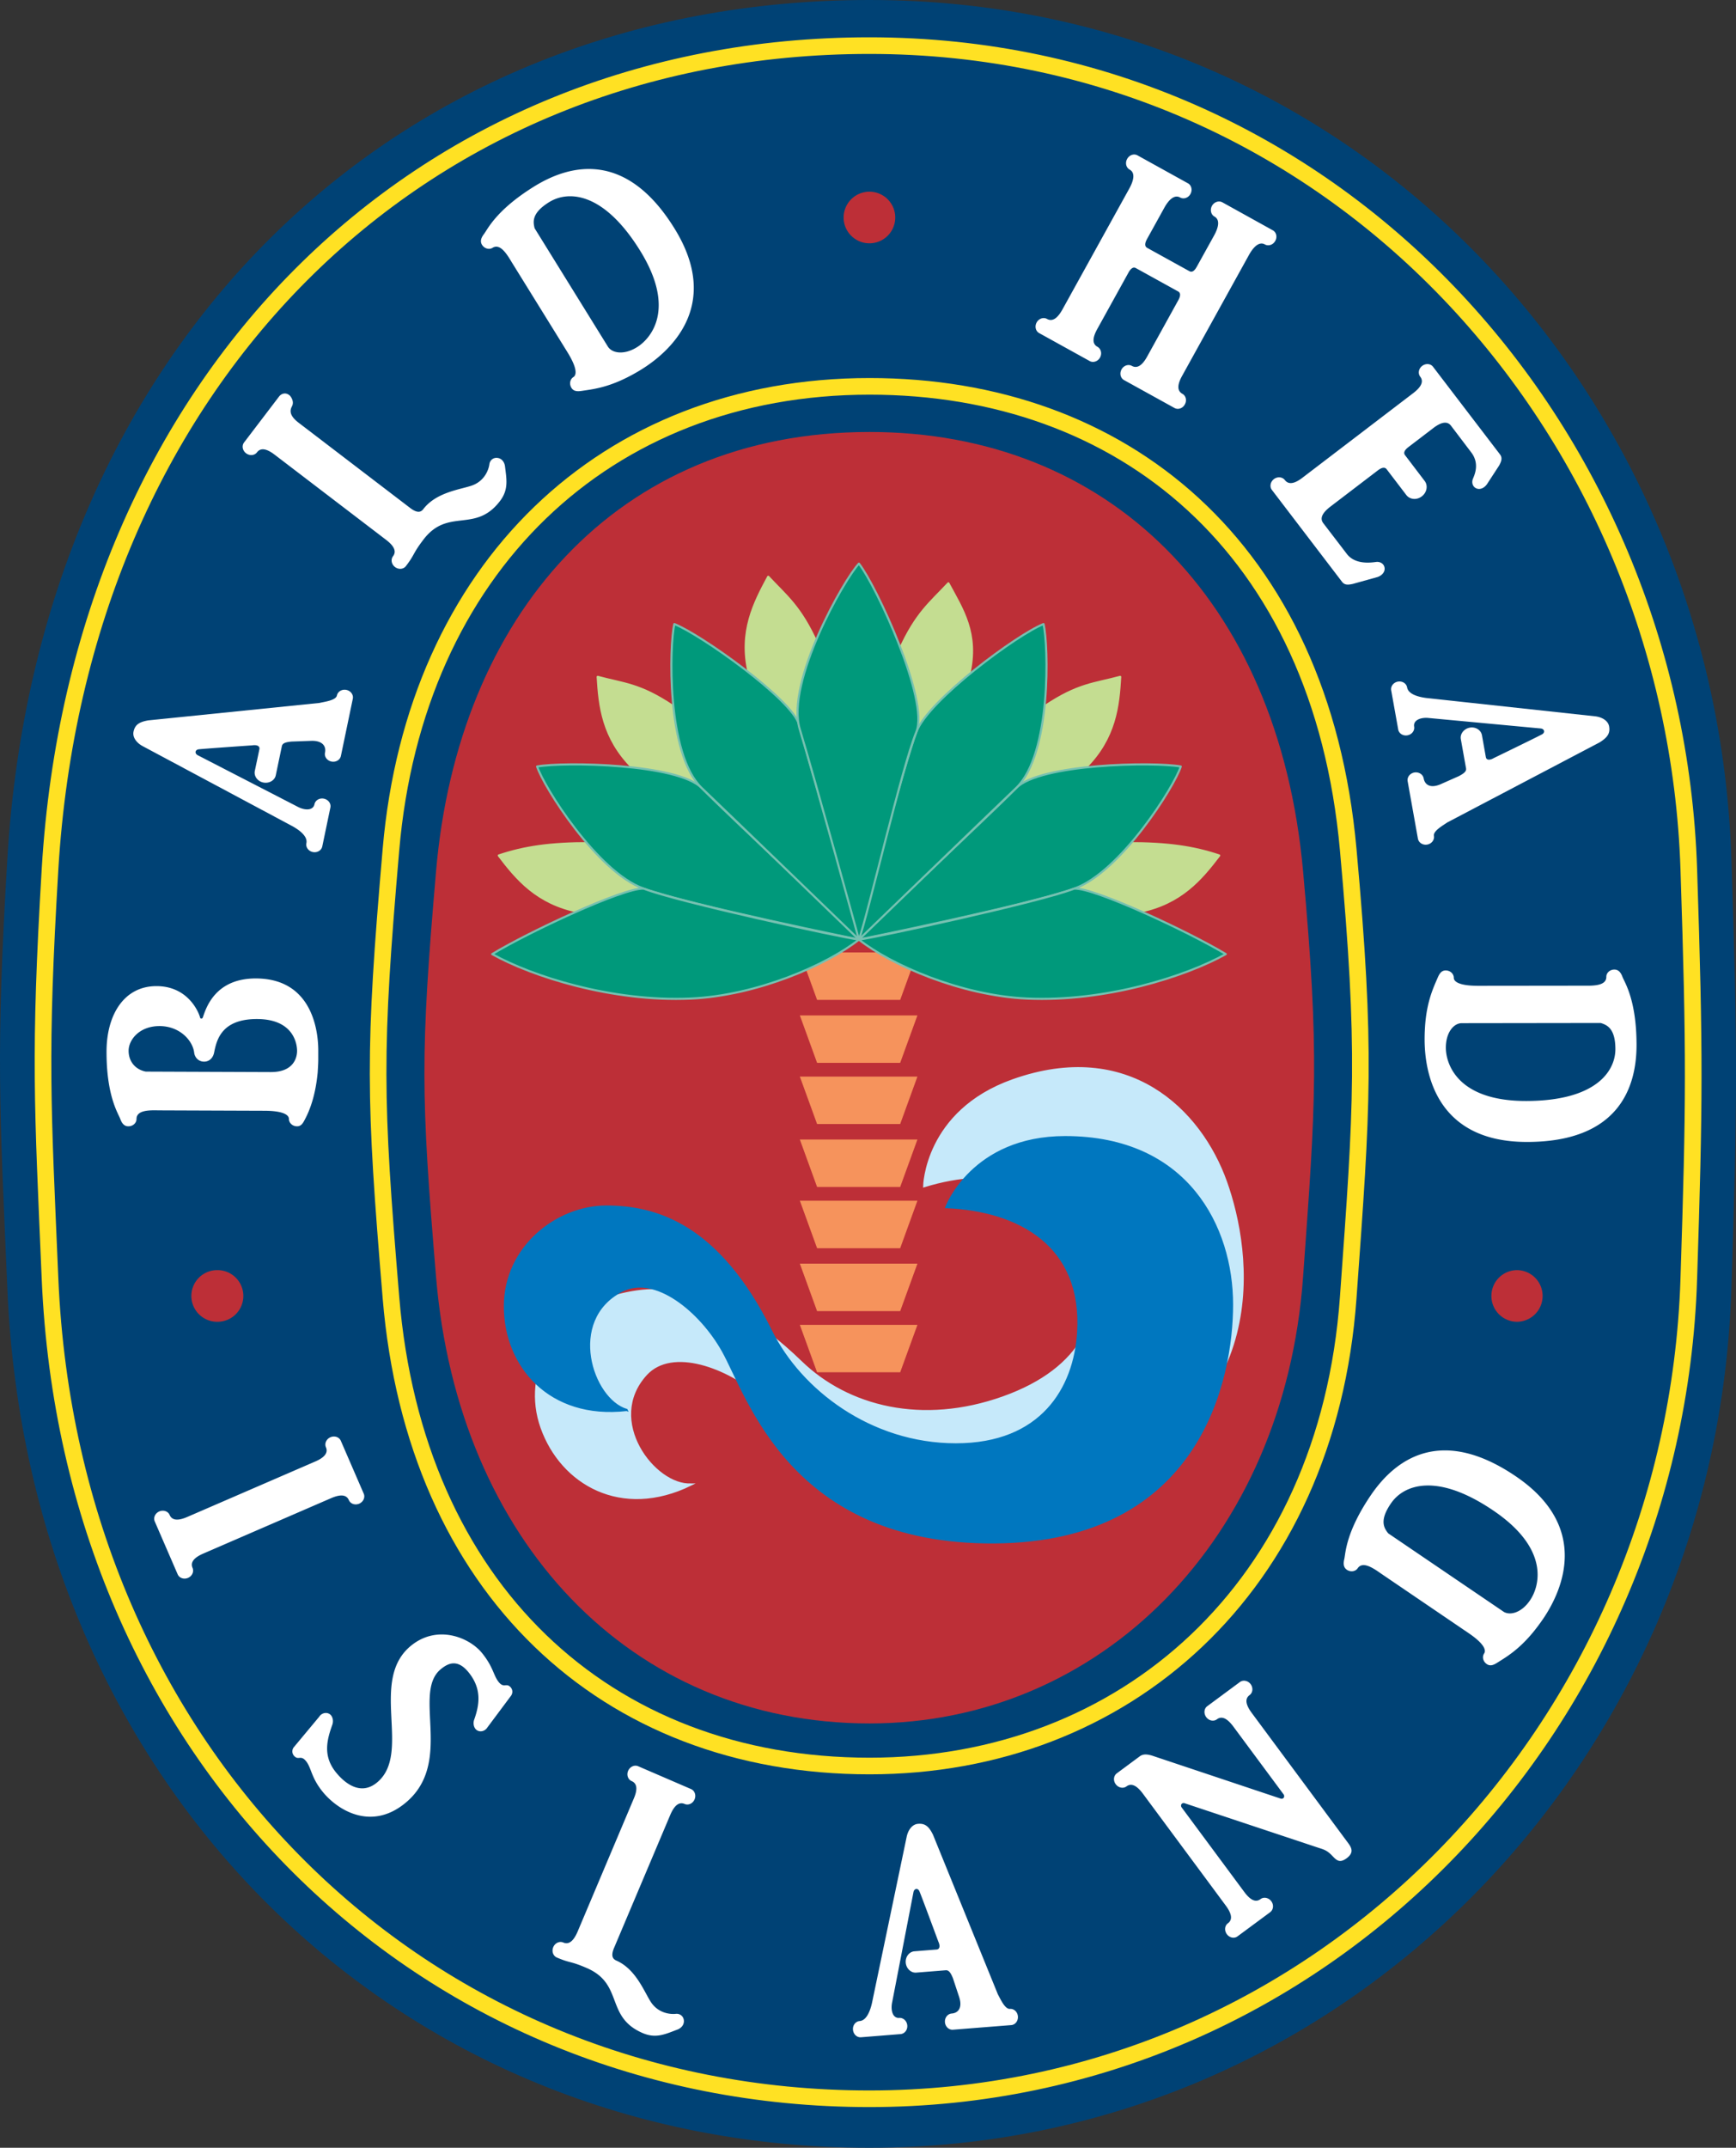
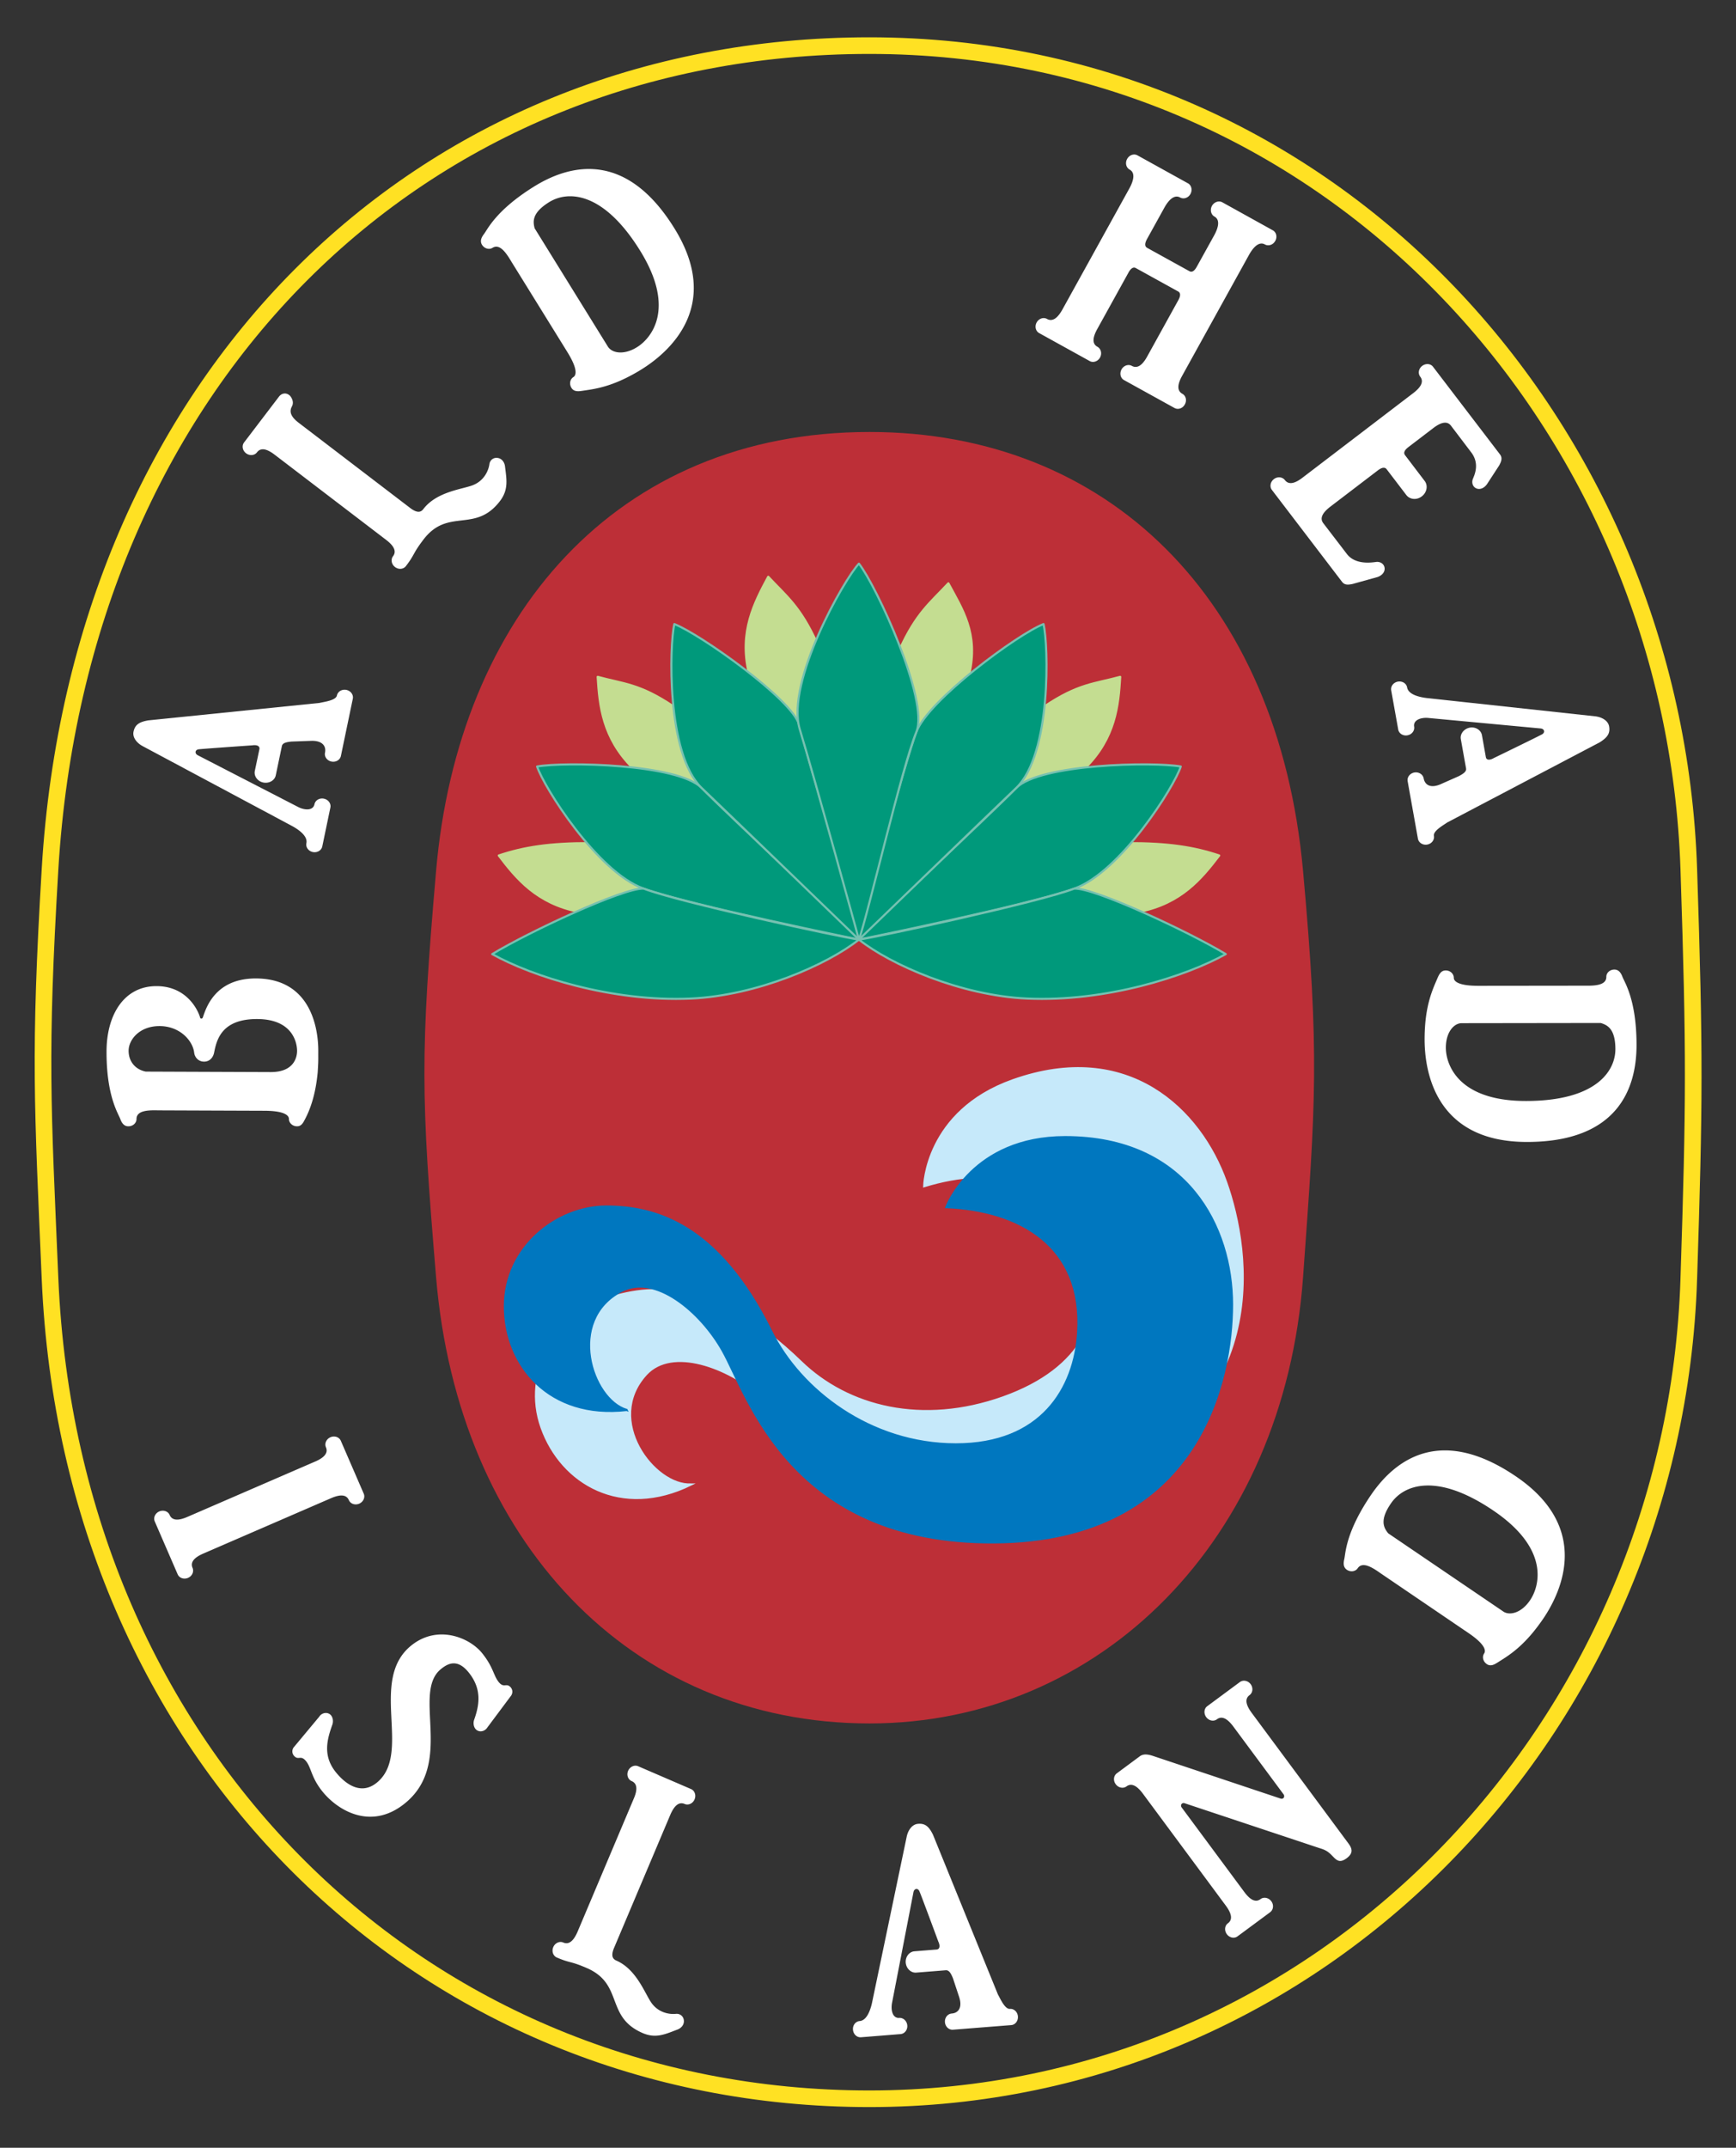
<svg xmlns="http://www.w3.org/2000/svg" style="enable-background:new 0 0 313.278 387.421" xml:space="preserve" viewBox="0 0 313.278 387.421">
  <rect x="0" y="0" width="313.278" height="387.421" fill="#333333" stroke="none" />
-   <path style="fill:#004275" d="M312.439 232.601c1.08-33.713 1.158-42.476 0-77.809C309.705 71.386 245.32 0 156.893 0 70.986 0 6.878 62.436 1.333 154.792c-2.109 35.291-1.414 44.684 0 77.809 3.864 90.115 70.475 154.82 155.559 154.82 85.911 0 152.813-69.746 155.547-154.82z" />
  <path style="fill:#bd2f37" d="M235.152 230.361c2.289-31.662 2.998-40.093 0-73.234-4.48-49.512-35.561-79.206-78.233-79.206-45.833 0-74.28 33.377-78.226 79.206-2.859 33.15-2.744 40.354 0 73.234 3.946 47.404 35.023 80.517 78.226 80.517 41.624 0 74.819-33.113 78.233-80.517z" />
  <path style="fill:none;stroke:#ffe123;stroke-width:3" d="M304.758 230.718c1.033-32.046 1.098-40.369 0-73.963C302.146 77.468 240.963 8.229 156.896 8.229 75.231 8.229 14.3 68.962 9.03 156.755c-2.005 33.543-1.345 42.48 0 73.963 3.67 85.659 66.99 147.863 147.866 147.863 81.657.001 145.25-66.994 147.862-147.863z" />
-   <path style="fill:none;stroke:#ffe123;stroke-width:3" d="M243.297 234.087c2.52-34.961 3.307-44.26 0-80.852-4.93-54.671-40.859-83.544-86.375-83.544-47.765 0-82.011 32.941-86.369 83.544-3.16 36.604-3.022 44.552 0 80.852 4.358 52.354 38.665 84.47 86.369 84.47 45.963 0 82.605-32.115 86.375-84.47z" />
  <path style="fill:#fff" d="M100.48 353.099c-.669-.292-.958-1.129-.633-1.88.316-.738 1.12-1.112 1.8-.824 1.101.479 1.924-.434 2.574-1.932l10.129-23.973c.654-1.497.746-2.728-.351-3.207-.68-.284-.962-1.12-.646-1.858.324-.743 1.132-1.116 1.804-.828l9.546 4.119c.672.293.954 1.125.638 1.868-.321.742-1.121 1.111-1.796.82-1.101-.472-1.928.446-2.578 1.948l-10.133 23.967c-.65 1.498-.239 2.055.371 2.326 3.55 1.539 5.053 5.65 6.243 7.473 1.402 2.14 3.673 2.241 4.502 2.148.745-.085 1.398.418 1.463 1.204.066.788-.51 1.409-1.229 1.653-2.121.804-3.821 1.632-6.216.603-6.785-2.934-3.365-8.823-10.084-11.729-3.024-1.31-2.885-.819-5.404-1.898zM49.768 139.841c-.189.947-1.226 1.526-2.261 1.309-1.039-.216-1.715-1.155-1.522-2.093l.824-3.902c.124-.585-.444-.835-1.287-.708 0 0-8.721.603-9.667.714-.668.081-.773.772-.147 1.081l18.078 9.318c1.221.624 2.72.682 2.963-.49.154-.719.916-1.17 1.708-1.004.789.17 1.314.881 1.163 1.6l-1.464 7.023c-.155.719-.915 1.163-1.708 1.004-.792-.163-1.309-.885-1.158-1.604.235-1.135-1.016-2.21-2.473-3.033l-27.022-14.439c-1.071-.556-1.924-1.568-1.696-2.642.259-1.244 1.02-1.754 2.673-2.033l30.889-3.145c.94-.22 2.956-.46 3.138-1.349.154-.714.916-1.163 1.708-1.001.788.163 1.313.881 1.158 1.604l-2.148 10.315c-.154.719-.911 1.167-1.707 1.005-.792-.166-1.313-.878-1.16-1.6.24-1.17-.456-2.17-2.414-2.136l-3.655.131c-.915.102-1.592.236-1.715.824l-1.098 5.251zM276.709 294.374a36.44 36.44 0 0 0 1.777-2.383c3.416-5.029 8.594-16.486-4.916-25.67-13.381-9.09-21.633-3.313-26.193 3.393-4.559 6.717-4.545 10.496-4.789 11.522-.172.715-.201 1.461.463 1.924.664.451 1.561.33 1.961-.279.867-1.259 2.629-.15 4.113.9l15.853 10.775c3.34 2.257 3.092 3.332 2.859 3.689-.416.609-.215 1.466.465 1.924.664.462 1.328.121 1.947-.28 1.593-1.003 3.817-2.294 6.46-5.515l-26.195-17.788c-.727-.931-1.654-2.263.48-5.375 2.27-3.358 8.221-5.724 18.559 1.314 10.34 7.035 8.16 13.783 6.57 16.117-1.531 2.284-3.664 2.85-4.853 2.046l5.439 3.686zM33.816 273.622c-1.5.657-2.721.751-3.2-.345-.29-.674-1.132-.958-1.878-.637-.741.324-1.1 1.128-.811 1.801l4.133 9.534c.295.685 1.137.965 1.875.645.741-.32 1.108-1.13.811-1.805-.468-1.101.437-1.927 1.939-2.577l23.062-9.993c1.504-.649 2.728-.747 3.203.342.293.685 1.132.969 1.877.647.738-.325 1.106-1.125.812-1.804l-4.134-9.539c-.293-.674-1.131-.954-1.871-.638-.745.324-1.108 1.128-.818 1.807.479 1.09-.433 1.929-1.932 2.573l-23.068 9.989zM60.589 319.657c-2.353-2.947-1.596-5.821-.617-8.548.261-.743.045-1.636-.56-1.961-.6-.341-1.415-.109-1.809.523l-4.637 5.566c-.398.625-.197 1.35.371 1.728.638.419 1.06-.378 1.959.804.897 1.189.881 2.874 2.872 5.362 2.664 3.333 8.684 7.147 14.84 2.212 9.081-7.266 1.232-19.999 6.583-24.289 1.181-.949 2.92-1.952 4.998.641 2.36 2.939 1.959 5.76.986 8.488-.267.738-.043 1.636.56 1.961.599.341 1.409.101 1.804-.524l4.308-5.772c.402-.62.201-1.352-.363-1.724-.641-.423-1.066.372-1.959-.804-.9-1.19-.915-2.61-2.905-5.099-2.292-2.861-8.048-5.207-12.777-1.421-7.836 6.271.255 19.565-6.282 24.793-2.863 2.297-5.672.178-7.372-1.936zM213.781 325.274a.49.49 0 0 0-.465.053c-.217.163-.248.479-.063.719l11.283 15.222c.973 1.316 1.979 2.017 2.938 1.298.586-.438 1.467-.263 1.945.387.479.642.385 1.529-.201 1.973l-5.887 4.354c-.588.442-1.453.271-1.934-.386-.479-.649-.4-1.529.186-1.96.975-.71.588-1.888-.385-3.206l-14.961-20.194c-.975-1.311-1.994-2.009-2.953-1.295-.586.431-1.453.26-1.932-.389-.494-.65-.402-1.531.188-1.97l4.141-3.067c.588-.435 1.33-.447 2.551-.018l22.855 7.635c.156.062.324.05.465-.044.232-.162.248-.487.076-.726l-9.07-12.234c-.975-1.304-1.994-2.01-2.951-1.291-.59.434-1.453.265-1.932-.395-.48-.648-.402-1.538.184-1.968l5.889-4.358c.588-.435 1.469-.265 1.947.385s.402 1.529-.201 1.973c-.957.71-.586 1.883.387 3.198l17.416 23.498c.664.896 1.035 1.745-.277 2.728-1.359 1.003-1.902.272-2.689-.532-.787-.804-1.299-1.015-2.256-1.307l-24.294-8.083zM19.225 189.603c-.03 8.113 2.114 11.24 2.477 12.229.255.697.649 1.334 1.461 1.334.816.004 1.472-.588 1.472-1.328.003-1.525 2.087-1.599 3.914-1.548 0 0 14.225.056 19.166.071 4.023.018 4.424 1.035 4.424 1.467-.004.729.653 1.338 1.46 1.338.811.004 1.121-.662 1.469-1.328.853-1.616 1.877-4.275 2.264-8.42l-31.024-.121c-1.875-.362-3.104-1.818-3.099-3.773.008-1.956 1.936-4.447 5.598-4.436 3.666.012 5.966 2.631 6.231 4.768.101.9.796 1.645 1.79 1.645.998.004 1.634-.74 1.811-1.629.438-2.176 1.248-6.082 7.782-6.054 6.533.022 7.193 4.446 7.189 5.749-.004 1.302-.695 3.836-4.759 3.816l8.48.035s-.131 2.284 0 0c.139-2.28.096-1.951.104-3.803.008-1.847-.151-13.074-11.225-13.121-7.329-.027-9.01 5.254-9.592 6.994-.125.358-.461.308-.518.035-.125-.569-1.925-5.618-7.824-5.645-5.897-.024-9.019 5.17-9.051 11.725zM165.338 355.826c-.954.078-1.804-.751-1.89-1.802-.079-1.051.631-1.977 1.585-2.045l3.976-.317c.586-.049.68-.65.325-1.425 0 0-3.034-8.203-3.416-9.083-.267-.622-.949-.528-1.077.17l-3.864 19.967c-.252 1.342.116 2.796 1.305 2.702.734-.044 1.38.557 1.445 1.36.071.803-.475 1.497-1.212 1.563l-7.145.572c-.735.061-1.376-.553-1.441-1.363-.071-.8.475-1.507 1.204-1.56 1.153-.094 1.841-1.591 2.217-3.224l6.262-29.986c.239-1.189.966-2.289 2.072-2.367 1.267-.105 1.962.487 2.691 1.982l11.7 28.773c.465.836 1.267 2.695 2.18 2.627.724-.062 1.374.548 1.437 1.359.061.804-.479 1.511-1.205 1.564l-10.509.832c-.743.063-1.39-.557-1.453-1.353-.064-.811.478-1.505 1.22-1.567 1.191-.093 1.948-1.042 1.362-2.921l-1.145-3.464c-.356-.848-.68-1.457-1.283-1.42l-5.341.426zM257.205 184.574a34.49 34.49 0 0 0-.121 2.975c.014 6.077 2.178 18.467 18.514 18.44 16.178-.021 19.75-9.448 19.732-17.559-.016-8.11-2.162-11.224-2.535-12.21-.26-.691-.662-1.329-1.465-1.329-.805 0-1.469.596-1.453 1.329 0 1.526-2.086 1.612-3.926 1.581 0 0-14.219.019-19.162.022-4.018.009-4.438-1.004-4.438-1.441 0-.731-.648-1.333-1.467-1.329-.803 0-1.158.65-1.453 1.338-.742 1.73-1.855 4.04-2.226 8.183l31.664-.043c1.113.359 2.631.939 2.643 4.702 0 4.057-3.584 9.35-16.086 9.366-12.502.024-14.51-6.785-14.51-9.61 0-2.751 1.42-4.42 2.859-4.424l-6.57.009zM212.621 54.178c.402-.71.494-1.325-.016-1.607l-7.619-4.207c-.51-.289-.975.124-1.359.838l-5.609 10.139c-.791 1.434-1.021 2.642.029 3.214.65.364.852 1.226.465 1.936-.387.703-1.238.994-1.871.634l-9.102-5.034c-.65-.352-.852-1.218-.465-1.924.387-.711 1.238-.989 1.871-.634 1.051.576 1.962-.25 2.766-1.68l12.086-21.849c.787-1.429 1.113-2.833.061-3.408-.648-.363-.85-1.225-.447-1.936.387-.703 1.221-.993 1.871-.629l9.086 5.03c.65.352.85 1.22.463 1.924-.387.715-1.234.994-1.869.639-1.051-.577-2.07.436-2.859 1.869l-3.105 5.61c-.385.705-.496 1.314.016 1.604l7.619 4.208c.523.293.973-.124 1.359-.838l3.105-5.602c.789-1.43 1.111-2.828.063-3.412-.635-.356-.834-1.217-.449-1.932.402-.704 1.236-.988 1.887-.629l9.072 5.03c.662.352.863 1.212.463 1.923-.387.708-1.221.994-1.871.638-1.033-.58-2.055.438-2.859 1.87l-12.084 21.845c-.789 1.426-1.004 2.642.047 3.226.648.352.85 1.213.447 1.92-.385.716-1.221.998-1.869.638l-9.102-5.03c-.65-.36-.836-1.222-.449-1.925.387-.708 1.236-.993 1.869-.633 1.051.568 1.963-.255 2.752-1.681l5.607-10.145zM238.799 94.372s2.736 3.566 4.252 5.548c1.516 1.99 4.404 1.565 5.27 1.449.771-.101 1.467.351 1.545 1.104.078.742-.525 1.36-1.283 1.615l-4.451 1.24c-.848.182-1.453.236-1.932-.355l-12.672-16.597c-.447-.584-.279-1.461.357-1.951.646-.491 1.527-.41 1.977.165.727.959 1.9.568 3.184-.42l19.982-15.254c1.297-.989 1.994-2.02 1.268-2.963-.449-.596-.295-1.461.354-1.951.65-.49 1.531-.421 1.963.169l12.102 15.833c.434.622.232 1.194-.17 1.952l-2.18 3.346c-.445.66-1.189 1.081-1.898.814-.697-.27-.959-1.059-.65-1.784.34-.804 1.189-2.755-.324-4.737a9126.269 9126.269 0 0 1-3.648-4.803c-.725-.951-1.9-.564-3.199.429l-4.465 3.412c-.65.494-.99 1.004-.619 1.483l3.525 4.632c.646.839.416 2.086-.512 2.79-.912.706-2.164.582-2.797-.252l-3.539-4.637c-.371-.479-.957-.282-1.607.213l-8.576 6.545c-1.286.994-1.982 2.014-1.257 2.965M263.619 133.316c-.17-.946.588-1.875 1.623-2.063 1.035-.182 2.025.432 2.193 1.382l.697 3.918c.094.591.711.614 1.451.184 0 0 7.867-3.816 8.701-4.28.588-.32.434-.992-.262-1.055l-20.262-1.893c-1.359-.131-2.764.383-2.564 1.561.123.723-.402 1.422-1.207 1.569-.803.143-1.545-.329-1.668-1.051l-1.266-7.062c-.125-.726.402-1.426 1.205-1.572.803-.143 1.545.328 1.668 1.054.215 1.144 1.777 1.67 3.43 1.894l30.461 3.303c1.191.124 2.363.741 2.563 1.823.221 1.255-.309 2.005-1.713 2.886l-27.492 14.441c-.789.554-2.566 1.526-2.41 2.422.123.724-.418 1.427-1.205 1.569-.805.143-1.547-.336-1.684-1.058l-1.855-10.374c-.123-.723.416-1.421 1.205-1.569.805-.135 1.545.333 1.686 1.051.213 1.182 1.219 1.851 3.027 1.078l3.338-1.479c.805-.437 1.391-.815 1.283-1.402l-.943-5.277zM113.152 68.095a32.713 32.713 0 0 0 2.596-1.452c5.174-3.207 14.569-11.56 5.962-25.444-8.515-13.751-18.411-11.838-25.307-7.566-6.896 4.278-8.415 7.744-9.057 8.574-.451.587-.783 1.259-.363 1.951.427.684 1.283.932 1.906.541 1.295-.804 2.461.923 3.396 2.5 0 0 7.495 12.089 10.092 16.292 2.121 3.42 1.472 4.3 1.104 4.524-.629.391-.783 1.264-.359 1.948.418.687 1.167.652 1.898.544 1.861-.279 4.416-.549 8.132-2.412L96.479 41.177c-.283-1.135-.581-2.73 2.614-4.712 3.45-2.141 9.833-1.878 16.424 8.754 6.592 10.636 1.847 15.918-.556 17.402-2.334 1.456-4.51 1.112-5.267-.109l3.458 5.583zM73.254 102.11c-.444.588-1.329.665-1.974.169-.641-.49-.799-1.356-.355-1.946.726-.943.045-1.971-1.26-2.96l-20.099-15.35c-1.298-.993-2.464-1.383-3.191-.429-.447.586-1.329.657-1.974.165-.646-.49-.8-1.356-.359-1.943l6.305-8.273c.444-.578 1.251-.834 1.973-.169 0 0 .898.955.352 1.951-.567 1.047-.038 1.974 1.263 2.963l20.099 15.353c1.303.993 1.951.727 2.346.205 2.348-3.075 6.707-3.543 8.761-4.257 2.419-.851 3.065-3.018 3.172-3.845.098-.749.739-1.266 1.518-1.135.786.123 1.241.83 1.312 1.596.27 2.247.663 4.098-.913 6.169-4.481 5.88-9.381 1.135-13.816 6.958-2.004 2.626-1.491 2.602-3.16 4.778z" />
-   <path style="fill:#bd2f37" d="M273.789 238.426a4.659 4.659 0 0 0 0-9.317 4.649 4.649 0 0 0-4.652 4.665 4.647 4.647 0 0 0 4.652 4.652zM39.185 238.426a4.659 4.659 0 1 0 0-9.317 4.656 4.656 0 0 0-4.651 4.665 4.654 4.654 0 0 0 4.651 4.652zM156.898 43.887a4.653 4.653 0 0 0 4.656-4.653 4.656 4.656 0 0 0-4.656-4.655 4.66 4.66 0 0 0-4.658 4.655c0 2.57 2.09 4.653 4.658 4.653z" />
  <path style="fill:#c4dd91;stroke:#c4dd91;stroke-width:.399;stroke-linejoin:round" d="M116.143 160.284c-6.809-3.837-7.531-5.301-9.651-8.191-7.29-.008-11.899.704-16.473 2.23 3.167 4.168 6.849 8.642 14.375 10.13 5.548-1.906 8.102-4.004 11.749-4.169zM126.243 141.599c-3.227-3.504-4.625-10.629-4.775-14.211-6.054-4.064-8.948-4.013-13.604-5.288.317 5.228.881 10.996 6.302 16.417 2.583.104 8.965 1.193 12.077 3.082zM193.875 160.284c6.801-3.837 7.525-5.301 9.643-8.191 7.295-.008 11.916.704 16.492 2.23-3.186 4.168-6.865 8.642-14.391 10.13-5.549-1.906-8.113-4.004-11.744-4.169zM183.768 141.599c3.229-3.504 4.621-10.629 4.775-14.211 6.059-4.064 8.949-4.013 13.6-5.288-.311 5.228-.867 10.996-6.289 16.417-2.583.104-8.979 1.193-12.086 3.082zM144.049 130.294c-.761-3.925 1.731-11.197 3.384-14.269-3.017-6.645-5.505-8.449-8.797-11.977-2.477 4.613-5.267 9.872-3.505 17.34 2.146 1.446 7.256 5.664 8.918 8.906zM165.727 131.481c.763-3.93-1.733-11.201-3.388-14.281 3.019-6.633 5.511-8.441 8.803-11.969 2.472 4.617 5.499 9.006 3.738 16.471-2.147 1.448-7.49 6.537-9.153 9.779z" />
-   <path style="fill:#f6935c;stroke:#f6935c;stroke-width:.159;stroke-miterlimit:10" d="m162.391 180.281 3.052-8.396h-20.988l3.053 8.396zM162.391 191.64l3.052-8.4h-20.988l3.053 8.4zM162.391 214.028l3.052-8.395h-20.988l3.053 8.395zM162.391 202.674l3.052-8.395h-20.988l3.053 8.395zM162.391 236.425l3.052-8.402h-20.988l3.053 8.402zM162.391 225.072l3.052-8.405h-20.988l3.053 8.405zM162.391 247.46l3.052-8.392h-20.988l3.053 8.392z" />
  <path style="fill:#00997b;stroke:#76c1b1;stroke-width:.381;stroke-linejoin:round" d="M155.002 169.487s-30.186-6.117-38.859-9.203c-8.377-2.987-18.065-18.418-19.217-22.019 4.934-.885 25.441-.494 29.703 3.875 4.748 4.861 25.236 23.834 28.373 27.347z" />
  <path style="fill:#00997b;stroke:#76c1b1;stroke-width:.381;stroke-linejoin:round" d="M155.002 169.487c-5.761 4.566-18.444 10.106-30.352 10.636-14.226.637-28.691-4.022-35.827-8.017 6.452-3.926 23.661-11.984 27.319-11.822 6.07 2.379 35.189 8.699 38.86 9.203zM155.002 169.487s-21.817-21.076-28.374-27.347c-6.418-6.146-5.815-25.894-4.934-29.567 4.679 1.819 21.323 13.626 22.51 18.154 1.607 6.159 9.936 34.077 10.798 38.76zM155.002 169.487s30.202-6.117 38.873-9.203c8.359-2.987 18.066-18.418 19.209-22.019-4.93-.885-25.438-.494-29.704 3.875-4.742 4.861-25.231 23.834-28.378 27.347z" />
  <path style="fill:#00997b;stroke:#76c1b1;stroke-width:.381;stroke-linejoin:round" d="M155.002 169.487c5.765 4.566 18.441 10.106 30.357 10.636 14.232.637 28.682-4.022 35.84-8.017-6.461-3.926-23.678-11.984-27.324-11.822-6.074 2.379-35.202 8.699-38.873 9.203zM155.002 169.487s21.827-21.076 28.377-27.347c6.415-6.146 5.827-25.894 4.933-29.567-4.669 1.819-20.799 13.723-22.939 19.437-2.144 5.729-9.514 32.84-10.371 37.477z" />
  <path style="fill:#00997b;stroke:#76c1b1;stroke-width:.381;stroke-linejoin:round" d="M155.002 169.487s-7.964-29.016-10.675-37.933c-2.584-8.499 8.063-27.161 10.675-29.884 3.114 3.93 12.707 24.707 10.372 30.34-2.559 6.166-8.772 33.053-10.372 37.477z" />
  <path style="fill:#c6e9fa;stroke:#c6e9fa;stroke-width:.399;stroke-miterlimit:10" d="M124.682 267.785c-6.58.333-15.737-11.554-8.092-19.89 4.703-5.101 14.748-1.319 20.833 3.978 7.163 6.219 23.251 28.702 57.797 16.152 34.986-12.698 30.475-42.312 26.025-54.797-4.652-13.074-17.68-25.753-38.483-18.348-15.754 5.603-15.976 19.078-15.976 19.078 12.497-3.862 25.635-1.874 30.008 13.33 2.797 9.722-1.205 19.605-15.763 24.787-14.565 5.187-28.004 1.821-36.503-6.408-15.504-15.002-27.261-14.169-35.579-11.208-8.319 2.968-14.801 12.973-11.201 23.076 3.597 10.095 14.392 16.395 26.934 10.25z" />
  <path style="fill:#0077bf;stroke:#0077bf;stroke-width:.399;stroke-miterlimit:10" d="M113.059 254.333c-6.313-1.895-10.95-16.173-.95-21.45 6.131-3.236 14.338 3.704 18.298 10.722 4.66 8.268 12.262 34.842 49.034 34.607 37.213-.231 42.885-29.639 42.885-42.891 0-13.883-8.02-30.195-30.105-30.195-16.721 0-21.436 12.614-21.436 12.614 13.06.549 24.773 6.835 23.785 22.621-.633 10.095-6.615 20.184-22.068 20.184-15.459 0-28.081-9.79-33.332-20.395-9.571-19.341-20.929-22.499-29.758-22.499-8.835 0-18.29 7.262-18.29 17.977 0 10.735 8.055 20.282 21.937 18.705z" />
</svg>